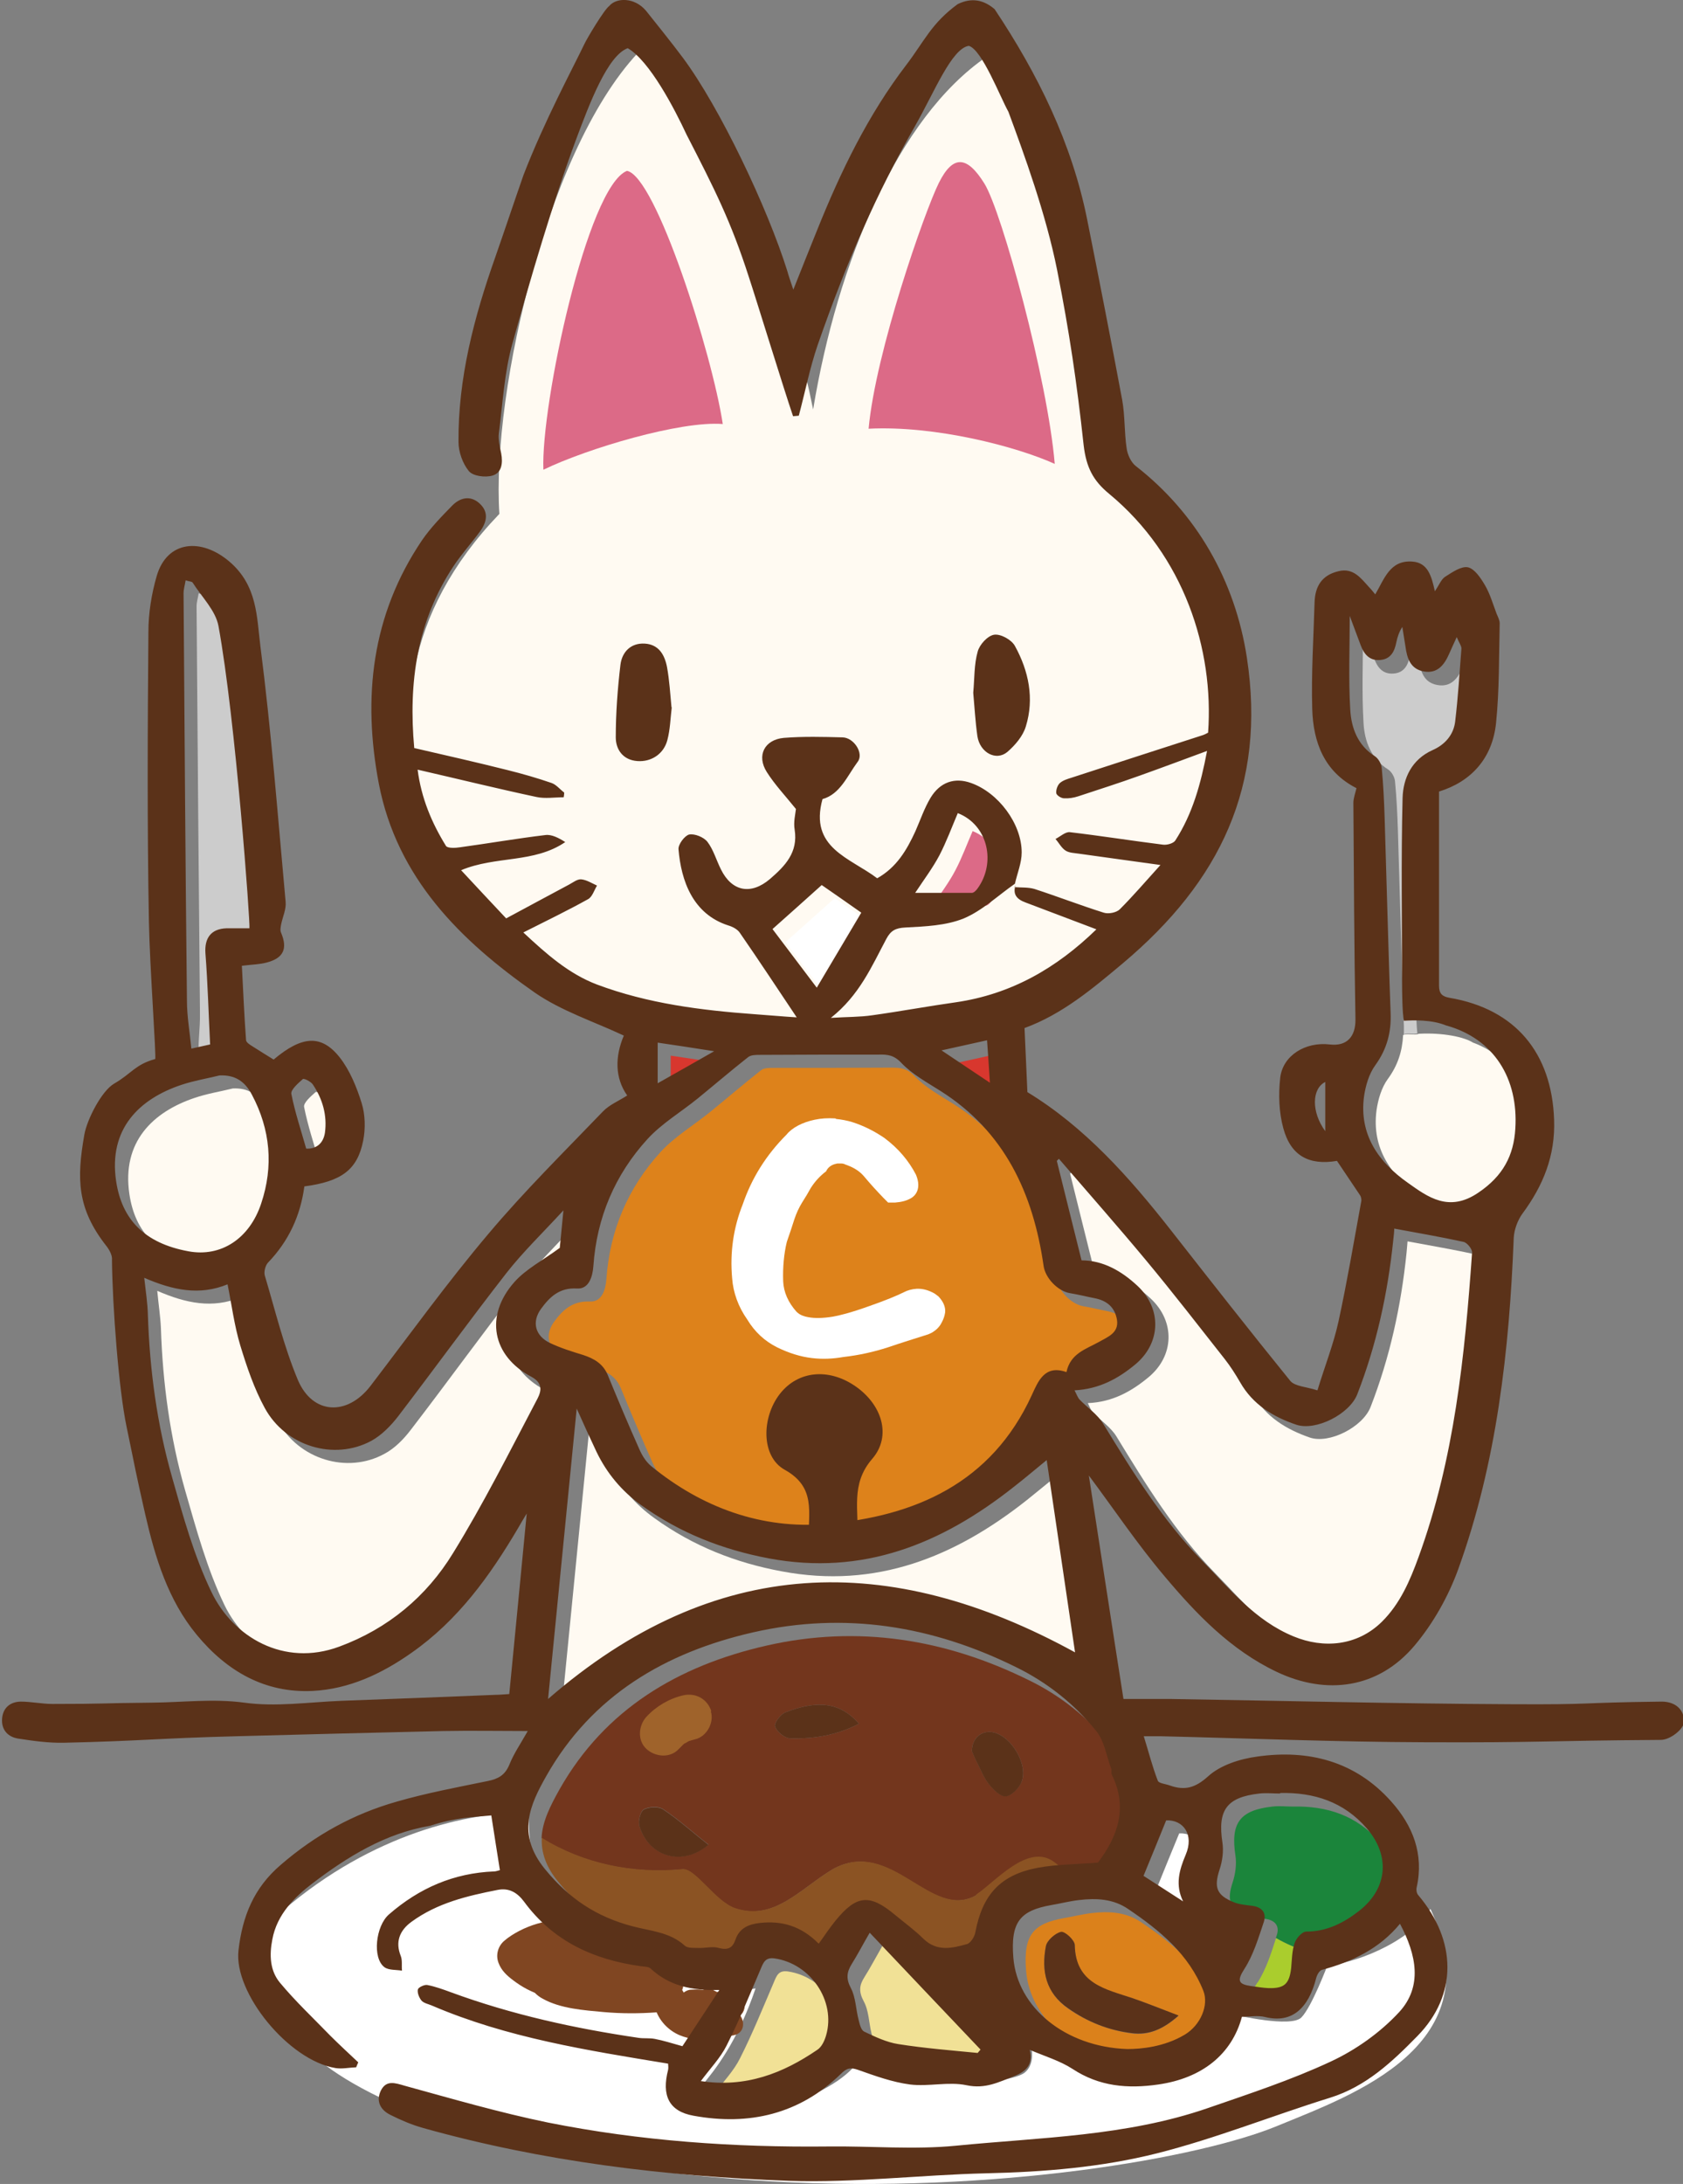
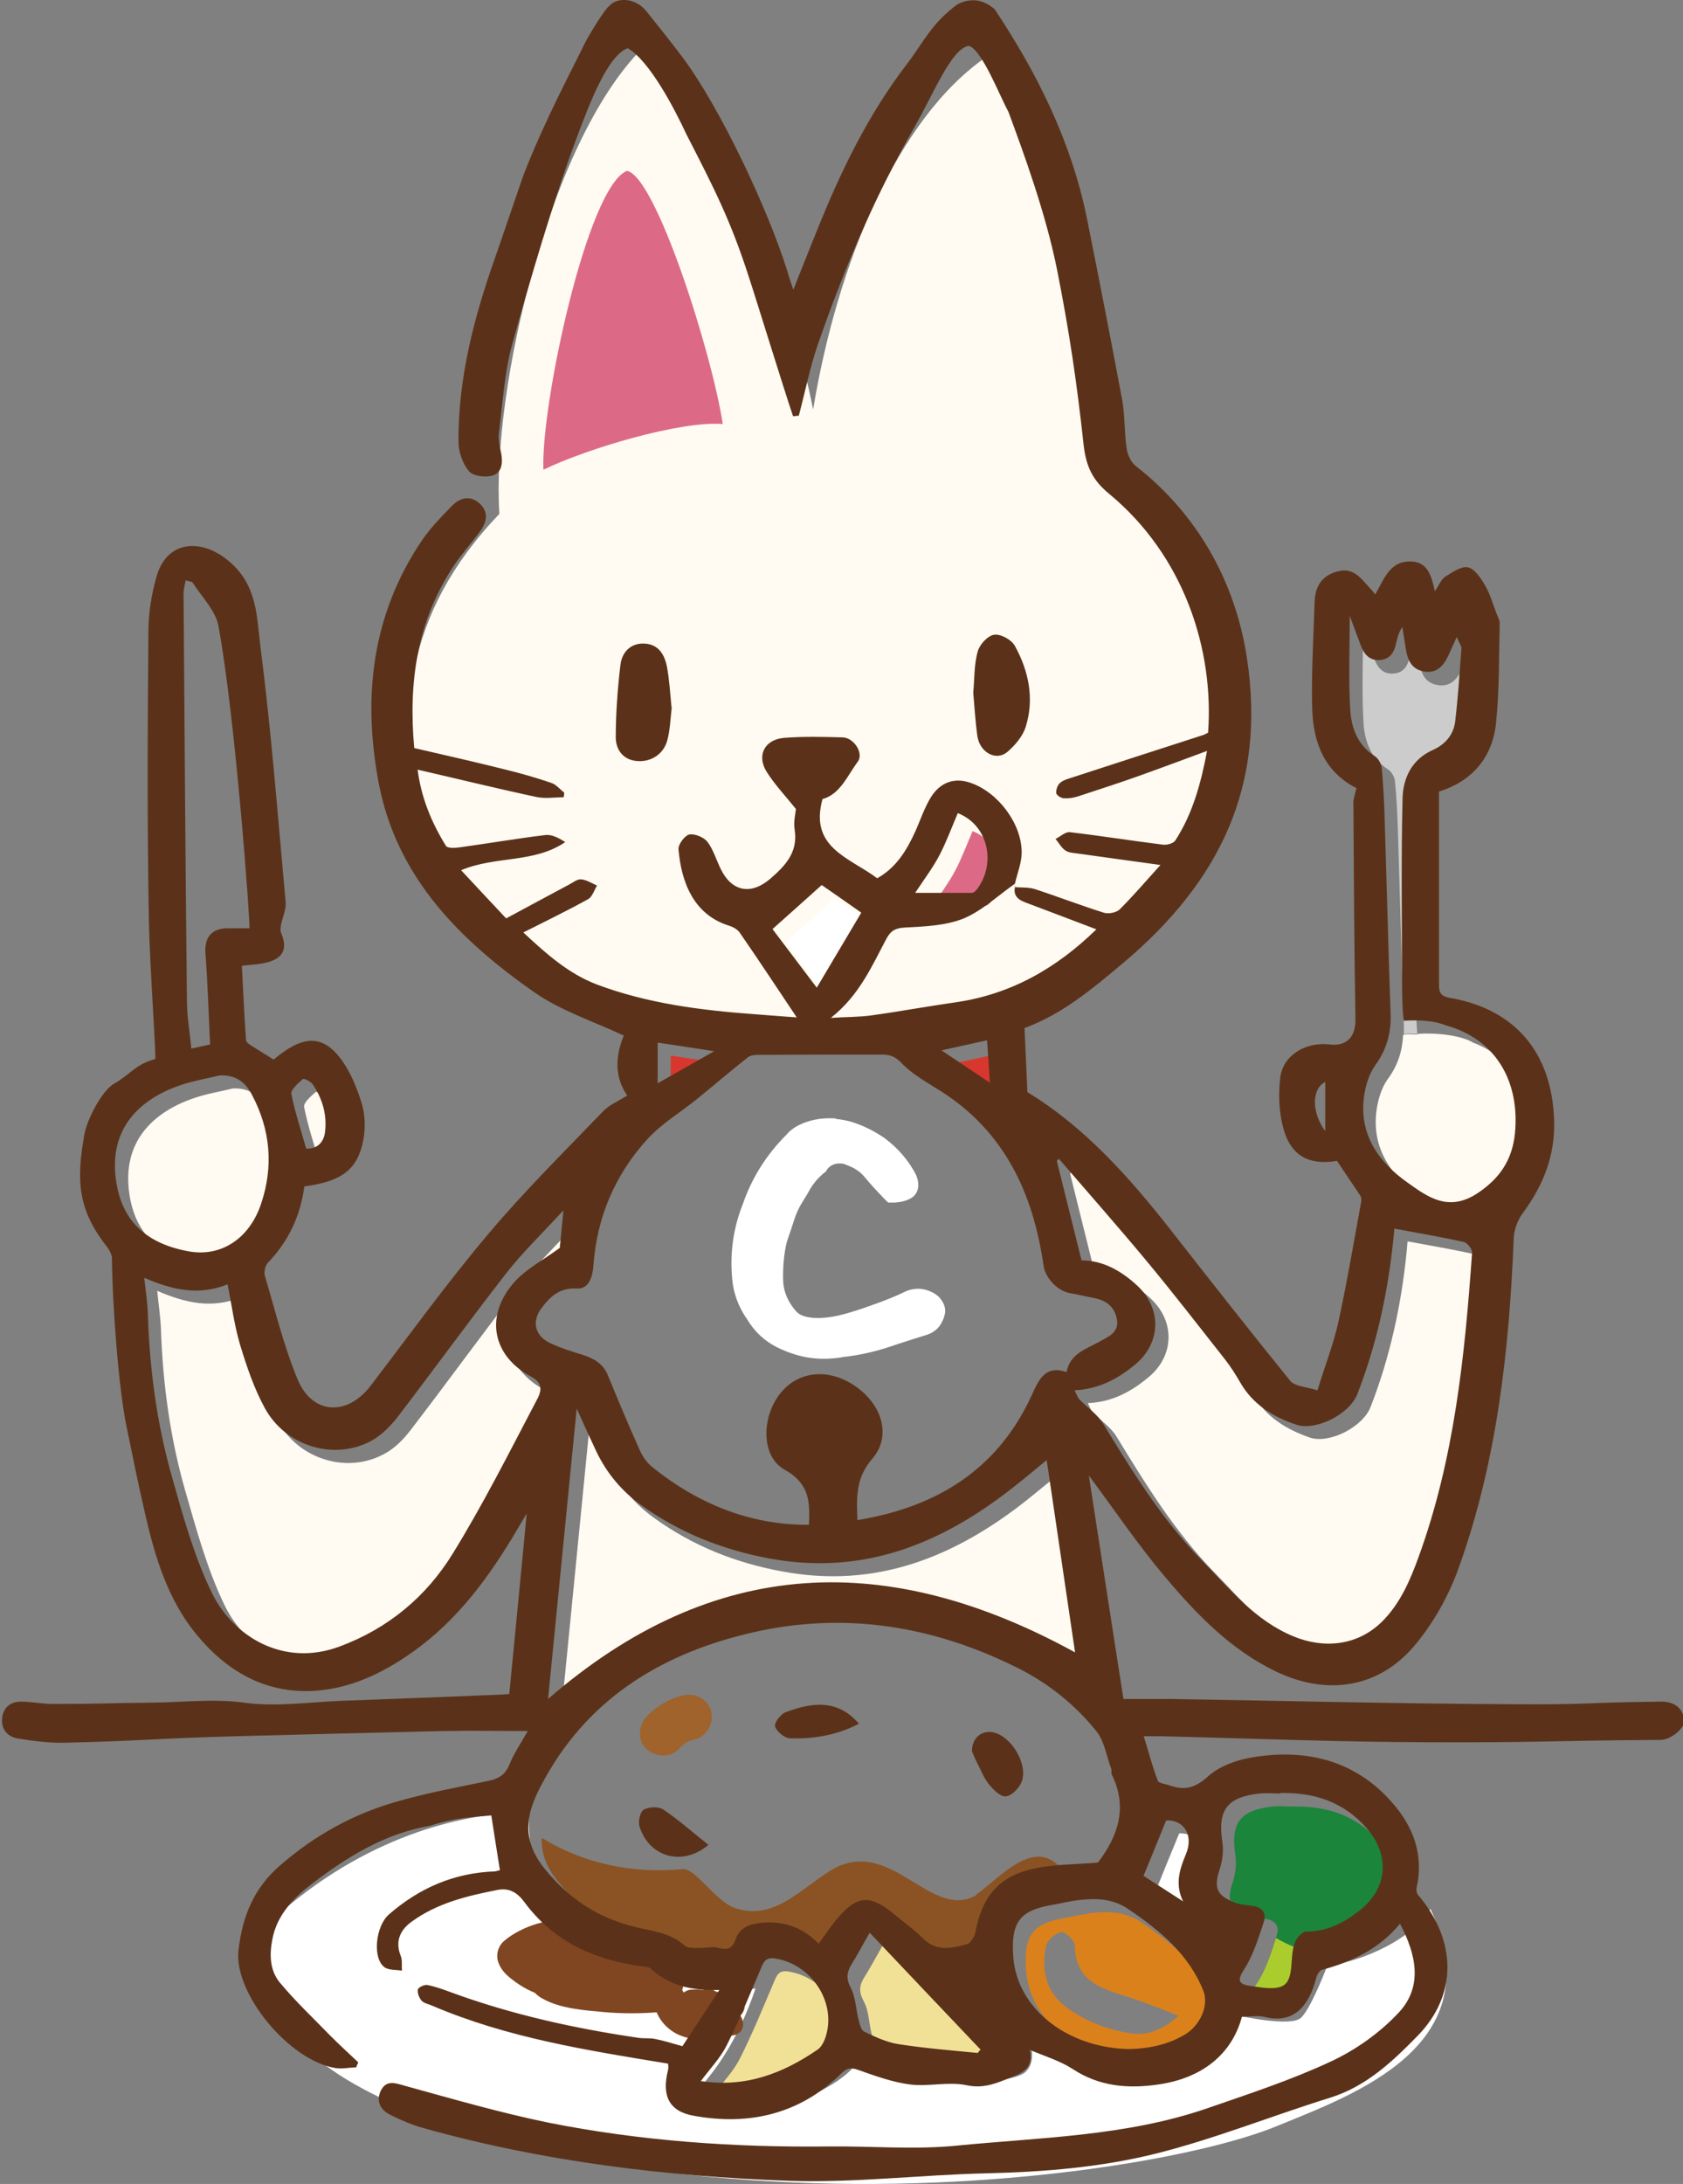
<svg xmlns="http://www.w3.org/2000/svg" id="_レイヤー_2" data-name="レイヤー 2" viewBox="0 0 64.64 83.85">
  <rect x="0" y="0" width="64.64" height="83.85" fill="#808080" stroke="none" />
  <defs>
    <style>
      .cls-1 {
        fill: #f1e196;
      }

      .cls-2 {
        fill: #aacd2d;
      }

      .cls-3 {
        fill: #db811b;
      }

      .cls-4 {
        fill: #dc6a87;
      }

      .cls-5 {
        fill: #fffaf2;
      }

      .cls-6 {
        fill: #ccc;
      }

      .cls-7 {
        fill: #1b853b;
      }

      .cls-8 {
        fill: #fff;
      }

      .cls-9 {
        fill: #d8372e;
      }

      .cls-10 {
        fill: #73361d;
      }

      .cls-11 {
        fill: #9f632b;
      }

      .cls-12 {
        fill: #5b3219;
      }

      .cls-13 {
        fill: #8b5323;
      }

      .cls-14 {
        fill: #dd821b;
      }

      .cls-15 {
        fill: #804622;
      }
    </style>
  </defs>
  <g id="design">
    <g>
      <path class="cls-5" d="M19.18,19.73c-.31-4.73,1.93-14.54,5.67-18.05,3.34,1.89,5.71,10.67,6.38,14.04.94-5.67,3.25-11.2,6.66-13.54,2.6,2.25,4.18,12.2,4.86,16.56,3.33,1.89,4.68,6.03,4.81,9.81.13,3.78-4.42,9.68-9.13,10.89-3.15.81-12.33.99-16.2-1.08-4.22-2.26-10.44-10.92-3.06-18.62Z" />
      <path class="cls-4" d="M20.87,18.03c-.1-2.48,1.69-10.87,3.21-11.47,1.11.2,3.27,7.02,3.68,9.72-1.62-.13-5.21.94-6.88,1.75Z" />
-       <path class="cls-4" d="M33.36,16.47c.27-2.97,2.16-8.37,2.7-9.45s1.08-1.05,1.75.03c.67,1.08,2.43,7.53,2.7,10.76-1.48-.67-4.59-1.48-7.15-1.35Z" />
      <path class="cls-8" d="M20.3,69.58c-2.33,0-5.97.81-9.41,3.75-1.73,1.48-.81,4.15,1.62,5.97,2.43,1.82,8.1,3.95,17.11,4.45,8.66.49,16.5-.91,19.44-2.13,2.94-1.21,8.31-3.08,5.88-8.33-.81,1.34-3.09,2.14-3.95,2.15,0,0-.61,1.62-1.01,2.02s-2.53-.1-2.53-.1c0,1.62-3.54,3.54-7.9,1.01,0,0,.3.81-.2,1.21-.51.4-4.25.91-6.28-.61-.81,1.52-4.66,2.63-6.07,2.13-1.42-.51.61-.61,2.02-4.76-1.32.3-2.23-.1-4.15-.81-2.3-.16-4.66-2.13-4.56-5.97Z" />
      <path class="cls-15" d="M28.49,77.32c.07-.08.11-.19.11-.3,0-.09-.03-.17-.07-.25-.06-.12-.18-.19-.3-.23-.06-.02-.11-.04-.17-.05-.1-.02-.2-.03-.3-.03-.07,0-.15,0-.22.02-.03-.02-.07-.03-.1-.05-.1-.07-.27-.08-.39-.05-.02,0-.03.01-.05.02-.15-.02-.3-.02-.45-.01-.11,0-.21.05-.29.11-.02-.03-.04-.07-.06-.1.11-.22-.02-.52-.21-.63-.89-.52-1.84-.88-2.83-1.1-.04-.13-.15-.25-.33-.29,0,0-.01,0-.02,0-.03-.23-.24-.48-.49-.45-.17.02-.34.06-.5.1-.08-.18-.26-.34-.46-.32-.5.06-.96.19-1.41.42-.21.11-.42.24-.59.39-.24.21-.33.55-.21.85.11.29.32.48.56.66.17.13.34.24.53.34.1.05.2.1.3.14.09.09.19.17.31.23.68.38,1.58.44,2.34.51.68.06,1.35.06,2.03.01.1.24.26.45.45.61.7.6,1.68.45,2.51.27.4-.08.44-.49.25-.76.02-.02.04-.04.06-.07Z" />
      <path class="cls-12" d="M25.8,27.16c-.05.41-.06.85-.17,1.26-.14.53-.62.84-1.15.8-.56-.04-.83-.45-.83-.91,0-.93.07-1.86.18-2.79.06-.48.39-.84.93-.81.54.03.77.43.86.91.09.5.12,1,.17,1.53Z" />
-       <path class="cls-12" d="M37.38,26.6c.05-.55.03-1.09.17-1.58.07-.27.38-.61.63-.65.25-.04.67.19.8.43.53.96.75,2.02.42,3.09-.11.37-.41.72-.71.98-.43.36-1.05.03-1.15-.6-.08-.56-.11-1.12-.16-1.67Z" />
-       <path class="cls-14" d="M41.46,53.18c-.84-.29-1.09.37-1.33.88-1.55,3.39-4.5,4.66-7.89,4.95-2.46.21-4.78-.62-6.74-2.23-.19-.16-.34-.4-.44-.63-.42-.94-.82-1.89-1.21-2.84-.18-.45-.53-.65-.96-.79-.43-.13-.86-.27-1.27-.46-.57-.27-.71-.8-.34-1.31.33-.45.7-.81,1.38-.78.45.02.6-.44.63-.86.13-1.87.83-3.51,2.08-4.88.55-.6,1.28-1.03,1.92-1.55.65-.53,1.28-1.07,1.94-1.59.11-.09.31-.09.46-.09,1.52,0,3.04,0,4.56-.01.34,0,.59.03.87.32.42.44.98.75,1.51,1.08,2.46,1.56,3.55,3.92,3.95,6.7.07.46.54.97,1.02,1.06.31.05.62.13.93.19.47.09.79.36.87.83.08.51-.36.66-.69.85-.5.29-1.1.45-1.25,1.16Z" />
-       <path class="cls-10" d="M43.21,68.64c-.03-.06,0-.15-.02-.22-.18-.48-.26-1.05-.56-1.43-.84-1.05-1.9-1.89-3.11-2.48-3.2-1.58-6.56-2.13-10.08-1.33-3.38.77-6.2,2.43-7.95,5.52-.34.61-.66,1.22-.69,1.87,1.58.99,3.5,1.39,5.43,1.2.5,0,1.25,1.25,2,1.5,1.5.5,2.5-.75,3.75-1.5,2.25-1.25,3.75,2,5.51,1,.75-.5,2-2,3-1.25.29.23.58.43.87.59.43-.03.87-.05,1.31-.08.76-1,1.16-2.11.53-3.38ZM24.56,70.11c-.06-.19.03-.56.16-.64.2-.11.57-.13.75-.01.6.4,1.14.89,1.74,1.36-.99.84-2.28.48-2.65-.71ZM30.35,66.74c-.21,0-.51-.25-.58-.45-.05-.13.21-.48.4-.55,1-.38,2-.52,2.82.44-.82.43-1.72.59-2.64.56ZM39.23,68.42c-.1.24-.39.53-.61.54-.21.01-.48-.27-.65-.48-.2-.26-.32-.58-.47-.87-.08-.15-.13-.3-.17-.38,0-.52.39-.81.82-.72.7.15,1.36,1.25,1.08,1.92Z" />
+       <path class="cls-12" d="M37.38,26.6c.05-.55.03-1.09.17-1.58.07-.27.38-.61.63-.65.25-.04.67.19.8.43.53.96.75,2.02.42,3.09-.11.37-.41.72-.71.98-.43.36-1.05.03-1.15-.6-.08-.56-.11-1.12-.16-1.67" />
      <path class="cls-13" d="M37.5,72.76c-1.75,1-3.25-2.25-5.51-1-1.25.75-2.25,2-3.75,1.5-.75-.25-1.5-1.5-2-1.5-1.92.19-3.84-.21-5.43-1.2-.03.53.14,1.1.64,1.7.94,1.15,1.99,1.83,3.34,2.19.7.19,1.45.22,2.03.75.12.11.38.08.58.09.24,0,.5-.07.73,0,.35.09.53,0,.64-.33.15-.43.5-.58.92-.63.86-.1,1.6.12,2.26.78.24-.34.43-.62.64-.88.81-.99,1.31-1.04,2.3-.21.36.3.75.58,1.08.91.52.5,1.1.36,1.67.2.14-.04.29-.28.32-.45.27-1.44.96-2.21,2.4-2.48.33-.06.67-.09,1-.12-.29-.16-.58-.36-.87-.59-1-.75-2.25.75-3,1.25Z" />
      <path class="cls-5" d="M41.18,44.98c1.11,1.29,2.25,2.57,3.34,3.89,1.03,1.25,2.03,2.52,3.03,3.8.22.28.41.58.59.89.49.85,1.27,1.32,2.16,1.63.75.26,2.04-.4,2.34-1.17.74-1.9,1.17-3.87,1.38-5.9.02-.18.03-.36.04-.46.92.17,1.79.32,2.66.51.14.03.34.27.33.4-.27,3.98-.68,7.94-2.06,11.71-.32.89-.7,1.78-1.41,2.48-.95.93-2.24,1.03-3.38.56-1.49-.61-2.46-1.83-3.53-2.92-1.52-1.55-2.66-3.4-3.79-5.25-.22-.36-.61-.61-.91-.93-.08-.08-.11-.2-.19-.35.96-.04,1.69-.46,2.34-1,.98-.82,1.02-2.13.08-3.01-.61-.57-1.33-.99-2.15-.98-.32-1.29-.64-2.56-.95-3.82l.09-.09Z" />
      <path class="cls-5" d="M6.04,49.56c1.11.48,2.12.69,3.2.25.16.79.26,1.59.49,2.35.25.82.53,1.65.94,2.4.8,1.47,2.66,2.04,4.09,1.26.4-.21.75-.57,1.03-.94,1.4-1.82,2.74-3.68,4.15-5.49.64-.82,1.4-1.55,2.2-2.42-.06.64-.11,1.12-.14,1.44-.65.48-1.3.81-1.75,1.32-1.14,1.29-.85,2.82.66,3.63.54.29.32.68.18.94-1.03,1.96-2.03,3.94-3.19,5.83-1.03,1.66-2.5,2.89-4.37,3.59-2.13.79-4.08-.38-4.91-2.1-.67-1.39-1.08-2.91-1.51-4.4-.58-2.03-.86-4.11-.93-6.23-.02-.45-.09-.89-.14-1.43Z" />
      <path class="cls-5" d="M40.71,56.55c.35,2.38.72,4.89,1.09,7.39-7.13-3.91-13.85-3.75-20.24,1.79.37-3.76.73-7.4,1.1-11.15.29.62.52,1.14.76,1.66.39.83.96,1.51,1.72,2.05,1.47,1.06,3.1,1.71,4.89,2.04,3.61.68,6.64-.55,9.4-2.73.44-.35.87-.71,1.29-1.05Z" />
      <path class="cls-6" d="M54.37,38.28c0-2.37-.04-4.75.02-7.12.02-.76.35-1.48,1.15-1.84.48-.21.81-.59.87-1.1.11-.93.17-1.87.24-2.8,0-.11-.09-.22-.18-.44-.13.28-.21.46-.29.64-.19.43-.45.77-.97.68-.52-.09-.65-.51-.71-.96-.04-.25-.08-.5-.12-.75-.13.2-.19.4-.23.59-.07.36-.22.65-.63.68-.4.03-.61-.22-.74-.57-.14-.38-.28-.75-.43-1.15,0,1.25-.05,2.44.02,3.62.04.69.28,1.36.94,1.78.14.09.26.3.27.47.06.62.09,1.25.11,1.88.03.9.05,1.81.08,2.71.05,1.6.09,3.2.15,4.8,0,.11,0,.21,0,.32.14-.09.37.02.52-.05-.03-.13-.07-1.11-.07-1.38Z" />
      <path class="cls-5" d="M56.59,40.04c-.34-.23-1.19-.4-2.1-.35-.15.07-.45-.03-.6.05-.03.61-.2,1.16-.59,1.69-.24.33-.37.78-.43,1.19-.2,1.48.57,2.54,1.68,3.32.77.55,1.58,1.15,2.71.38.95-.64,1.36-1.43,1.42-2.46.12-1.91-.56-3.25-2.1-3.83Z" />
      <path class="cls-5" d="M8.93,41.79c.6-.03.98.22,1.25.73.72,1.35.84,2.76.36,4.19-.44,1.33-1.53,2.07-2.8,1.83-1.68-.31-2.55-1.22-2.77-2.69-.3-2.01.9-3.16,2.51-3.7.47-.16.97-.24,1.46-.36Z" />
      <path class="cls-2" d="M48.29,76.12c-.29.45-.22.58.25.65.22.03.45.07.67.08.62.02.81-.16.88-.77.03-.32.03-.65.13-.95.02-.05.05-.11.09-.17-.46-.14-.9-.32-1.3-.55-.19.59-.38,1.19-.71,1.71Z" />
      <path class="cls-7" d="M50.66,74.68c.8,0,1.45-.34,2.05-.81,1.08-.86,1.18-2.11.27-3.16-.88-1.01-2.02-1.38-3.32-1.35-.26,0-.53-.03-.79,0-1.26.14-1.61.64-1.42,1.88.05.33,0,.71-.11,1.04-.22.68-.12.98.54,1.25.22.09.47.11.71.14.39.05.56.28.45.62-.01.04-.02.07-.04.11.4.23.83.42,1.3.55.1-.15.25-.29.36-.28Z" />
-       <path class="cls-6" d="M10.08,36.14c-.32,0-.6,0-.88,0-.59.02-.85.37-.81.96.09,1.16.12,2.32.18,3.5-.22.05-.63.1-.93.17-.06-.62.05-1.24.04-1.85-.05-5.21-.09-10.43-.13-15.64,0-.16.05-.31.08-.5.14.04.23.05.27.09.65.59,1.05,1.57,1.16,2.16.61,2.38.87,6.66.98,10.31,0,.22.05.56.05.8Z" />
      <path class="cls-3" d="M43.79,79.17c-2.4-.07-4.23-1.61-4.38-3.51-.11-1.37.27-1.81,1.47-2.02.35-.06.7-.15,1.05-.19.67-.08,1.32-.04,1.9.35,1.21.82,2.32,1.73,2.88,3.14.21.53-.1,1.31-.72,1.68-.79.47-1.66.55-2.21.55ZM45.26,77.39c-.65-.25-1.19-.48-1.75-.66-1.04-.35-2.2-.54-2.23-2.04,0-.19-.38-.54-.53-.51-.23.05-.54.32-.58.55-.18.94,0,1.79.86,2.39.74.51,1.55.83,2.44.95.63.08,1.17-.13,1.79-.67Z" />
      <path class="cls-1" d="M27.42,80.41c.37-.5.76-.9,1-1.38.48-.95.88-1.94,1.3-2.92.11-.26.18-.47.54-.42,1.38.2,2.36,1.62,1.98,2.95-.06.2-.17.45-.34.56-1.32.9-2.73,1.46-4.47,1.2Z" />
      <path class="cls-1" d="M33.9,74.71c1.45,1.53,2.85,3.01,4.25,4.48l-.11.13c-1.02-.11-2.04-.19-3.05-.34-.45-.07-.89-.29-1.31-.48-.11-.05-.17-.28-.21-.44-.1-.41-.1-.87-.3-1.23-.19-.36-.17-.61.03-.92.22-.35.41-.71.69-1.2Z" />
      <path class="cls-8" d="M31.87,38.42c-.64-.85-1.18-1.56-1.7-2.25.65-.58,1.27-1.13,1.89-1.69.47.33.97.68,1.52,1.06-.55.93-1.1,1.85-1.71,2.88Z" />
      <path class="cls-4" d="M37.36,31.91c1.09.44,1.37,1.8.7,2.71-.05.07-.13.15-.2.15-.63.01-1.26,0-2.04,0,.31-.47.63-.89.87-1.35.26-.49.45-1.02.67-1.52Z" />
      <path class="cls-8" d="M45.94,73.5c-.51-.33-1.02-.66-1.52-.98.28-.69.56-1.38.87-2.13.66-.03,1.08.55.75,1.32-.25.59-.41,1.16-.1,1.79Z" />
      <path class="cls-5" d="M12.25,44.6c-.2-.71-.43-1.39-.57-2.1-.03-.16.26-.41.44-.57.04-.04.31.09.38.2.38.56.56,1.19.47,1.86-.05.39-.3.63-.73.61Z" />
      <path class="cls-9" d="M25.76,42.09c0-.59,0-1.05,0-1.56.69.1,1.34.2,2.17.33-.77.43-1.39.78-2.17,1.23Z" />
      <path class="cls-9" d="M36.65,40.83c.68-.15,1.21-.27,1.76-.39.03.52.07,1.02.11,1.63-.63-.42-1.2-.8-1.87-1.25Z" />
      <path class="cls-8" d="M51.4,43.93c-.54-.75-.52-1.63,0-1.89v1.89Z" />
      <path class="cls-12" d="M37.33,67.23c0-.52.39-.81.82-.72.7.15,1.36,1.25,1.08,1.92-.1.24-.39.53-.61.54-.21.01-.48-.27-.65-.48-.2-.26-.32-.58-.47-.87-.08-.15-.13-.3-.17-.38Z" />
      <path class="cls-12" d="M27.21,70.83c-.99.84-2.28.48-2.65-.71-.06-.19.03-.56.16-.64.2-.11.57-.13.75-.01.6.4,1.14.89,1.74,1.36Z" />
      <path class="cls-12" d="M32.99,66.18c-.82.43-1.72.59-2.64.56-.21,0-.51-.25-.58-.45-.05-.13.21-.48.4-.55,1-.38,2-.52,2.82.44Z" />
-       <path class="cls-12" d="M45.26,77.39c-.61.54-1.15.75-1.79.67-.89-.11-1.7-.43-2.44-.95-.87-.6-1.04-1.44-.86-2.39.04-.22.36-.5.58-.55.15-.03.53.32.53.51.03,1.49,1.19,1.69,2.23,2.04.55.19,1.09.41,1.75.66Z" />
      <path class="cls-11" d="M27.32,65.7c-.15-.47-.6-.72-1.08-.61-.53.12-1.04.42-1.41.82-.31.34-.36.91,0,1.24.34.31.91.36,1.24,0,.06-.06.12-.12.18-.18.01,0,.02-.02.02-.02.03-.02.07-.03.08-.04.03-.02.07-.04.1-.06.08-.03.16-.05.24-.07.45-.1.75-.64.61-1.08Z" />
      <path class="cls-12" d="M38.97,34.06c.25.02.52,0,.76.07.89.29,1.77.63,2.66.91.18.06.49,0,.62-.13.51-.51.98-1.06,1.56-1.7-1.14-.16-2.12-.29-3.1-.43-.19-.03-.4-.03-.54-.12-.16-.1-.26-.3-.39-.45.18-.09.38-.28.55-.26,1.19.14,2.38.33,3.58.48.15.02.4-.05.47-.16.66-1.02.98-2.17,1.22-3.44-.92.34-1.75.65-2.59.95-.78.28-1.56.53-2.35.79-.18.06-.37.09-.55.08-.11,0-.28-.11-.3-.19-.02-.12.04-.3.13-.39.12-.11.29-.16.45-.21,1.68-.55,3.36-1.09,5.03-1.63.07-.02.14-.06.22-.1.23-3.19-.92-6.79-3.8-9.17-.62-.51-.88-1.02-.98-1.87-.26-2.4-.55-4.36-1.02-6.73-.43-2.15-1.27-4.45-1.87-6.07-.32-.57-1.01-2.38-1.52-2.53-.66.1-1.32,1.77-2.06,3.07-1.47,2.57-2.62,5.18-3.75,8.43-.3.88-.48,1.8-.72,2.7l-.22.02c-.34-.99-1.44-4.57-1.7-5.35-.69-2.14-1.31-3.36-2.39-5.46-.47-1.01-1.42-2.83-2.26-3.32-.77.28-1.46,2.1-1.99,3.52-.87,2.34-1.77,5.41-2.44,7.82-.31,1.11-.37,2.29-.52,3.45-.03.25.04.52.09.77.07.37.02.75-.34.85-.28.08-.74.02-.9-.17-.24-.29-.4-.74-.4-1.12-.02-2.45.6-4.8,1.41-7.09.36-1.03.73-2.14,1.09-3.17.81-2.09,1.87-4.05,2.33-5.01.1-.22.77-1.34.96-1.47.26-.32.96-.35,1.41.18.13.16,1.09,1.36,1.42,1.81,1.42,1.91,3.25,5.76,4.01,8.19.05.19.12.38.23.71.34-.86.63-1.58.92-2.3.9-2.24,1.95-4.41,3.42-6.33.7-.92.96-1.59,1.97-2.33.39-.19.88-.27,1.42.19,1.66,2.49,2.97,5.14,3.56,8.1.46,2.3.91,4.6,1.34,6.9.11.61.08,1.24.17,1.85.03.24.16.54.35.69,2.34,1.82,3.82,4.41,4.27,7.36.75,4.92-1.03,8.59-4.76,11.73-1.17.98-2.33,1.96-3.78,2.49.04.82.07,1.62.11,2.46,2.2,1.34,3.91,3.26,5.51,5.3,1.52,1.94,3.04,3.88,4.59,5.79.18.21.61.22,1.04.36.29-.95.62-1.78.81-2.65.33-1.52.59-3.06.87-4.59.02-.08,0-.19-.05-.26-.29-.44-.59-.87-.88-1.31-1.07.18-1.77-.19-2.06-1.25-.17-.62-.19-1.3-.12-1.94.1-.86.97-1.39,1.9-1.28.67.08,1-.31.99-.97-.05-2.77-.06-5.53-.08-8.3,0-.18.07-.37.12-.57-1.24-.63-1.66-1.76-1.7-3.03-.04-1.37.05-2.74.09-4.11.02-.61.28-1.04.92-1.19.57-.14.86.27,1.17.61.08.08.15.17.24.28.35-.59.56-1.32,1.42-1.26.6.04.74.55.87,1.14.17-.25.25-.47.4-.56.27-.17.61-.41.87-.36.26.06.49.41.65.68.2.34.31.73.45,1.1.05.12.12.25.12.37-.03,1.28-.01,2.56-.14,3.83-.14,1.36-.96,2.25-2.19,2.63,0,2.52,0,4.98,0,7.45,0,.31.12.42.41.47,2.52.43,3.92,2.11,4.01,4.68.05,1.38-.42,2.53-1.22,3.61-.18.25-.31.6-.33.91-.17,4.34-.65,8.63-2.13,12.73-.38,1.05-.97,2.1-1.69,2.95-1.38,1.63-3.36,1.91-5.28,1-1.77-.84-3.09-2.22-4.31-3.67-1.05-1.24-1.96-2.6-2.91-3.87.44,2.83.88,5.72,1.33,8.58.67,0,1.26,0,1.86,0,4.33.07,8.67.18,13,.2,3.35.02,2.45-.06,5.81-.1.53,0,.87.31.86.77,0,.28-.53.7-.89.7-4.45.03-4.64.11-9.09.09-3.37-.01-6.74-.15-10.11-.23-.2,0-.4,0-.66,0,.19.61.33,1.17.54,1.71.04.1.3.12.46.18.57.2.97.1,1.47-.35.47-.43,1.22-.67,1.89-.76,1.97-.28,3.76.18,5.13,1.71.84.93,1.28,2.03.99,3.32-.02.09,0,.23.07.3,1.47,1.74,1.51,3.82-.04,5.4-.96.98-1.97,1.94-3.36,2.37-2.22.69-4.38,1.56-6.63,2.13-2.14.54-4.35.72-6.57.77-2.52.06-5.05.37-7.56.29-4.75-.17-9.47-.74-14.07-2.03-.43-.12-.85-.3-1.25-.5-.39-.19-.57-.53-.37-.94.21-.41.54-.29.92-.18,1.82.5,3.64,1.03,5.49,1.41,3.55.71,7.15.96,10.78.92,1.64-.02,3.28.13,4.9-.03,3.24-.32,6.53-.36,9.66-1.44,1.59-.55,3.21-1.08,4.73-1.79.97-.45,1.91-1.12,2.63-1.9.9-.98.67-2.19.03-3.39-.79.96-1.84,1.46-3,1.77-.1.03-.19.2-.22.32-.29,1.14-.92,1.75-1.96,1.49-.28-.07-.6-.01-.89-.01-.39,1.45-1.54,2.36-3.21,2.6-1.17.17-2.27.08-3.3-.6-.48-.31-1.05-.48-1.64-.73.14.55-.13.83-.6,1.01-.59.23-1.11.5-1.82.35-.7-.15-1.46.06-2.18-.03-.68-.09-1.34-.33-1.99-.56-.29-.1-.43-.08-.66.15-1.59,1.55-3.53,2-5.66,1.61-.96-.17-1.23-.79-.98-1.76.02-.09,0-.18,0-.24-3.1-.51-6.18-.99-9.07-2.23-.14-.06-.31-.09-.4-.19-.09-.11-.17-.3-.14-.43.02-.08.25-.19.36-.17.31.06.61.17.91.28,2.34.86,4.76,1.39,7.21,1.75.2.03.42,0,.62.04.32.06.63.16,1.06.28.4-.61.88-1.33,1.42-2.16-1.07.03-1.93-.16-2.64-.82-.08-.08-.24-.07-.37-.09-1.82-.25-3.38-.96-4.5-2.49-.25-.33-.56-.53-1.01-.44-1.17.23-2.31.5-3.3,1.22-.47.34-.63.78-.42,1.31.07.17.03.38.05.57-.22-.04-.5-.01-.67-.13-.48-.35-.34-1.59.17-2.03,1.16-1.01,2.49-1.59,4.04-1.65.07,0,.14-.03.22-.05-.11-.68-.21-1.34-.33-2.1-.7.07-1.34.07-2.36.4-1.72.29-3.17,1.19-4.51,2.21-.68.52-1.36,1.18-1.54,2.15-.12.61-.09,1.2.29,1.66.6.72,1.28,1.36,1.93,2.03.35.35.72.69,1.08,1.03-.03.06-.05.12-.08.19-.27.01-.54.07-.79.03-1.8-.29-3.92-2.89-3.73-4.52.15-1.3.58-2.39,1.62-3.28,1.33-1.15,2.8-1.96,4.46-2.43,1.14-.33,2.32-.55,3.49-.79.4-.08.66-.22.83-.62.17-.43.44-.82.71-1.3-1.12,0-2.18-.02-3.24,0-2.65.06-5.31.13-7.96.2-3.05.08-3.59.18-6.63.25-.58.01-1.16-.07-1.74-.16-.39-.06-.65-.33-.62-.76.03-.42.31-.65.71-.66.41,0,.82.09,1.23.09,2.11,0,1.71-.03,3.82-.05,1.18-.01,2.34-.16,3.54,0,1.21.17,2.48-.02,3.72-.07,1.98-.07,3.95-.15,5.93-.23.17,0,.33-.02.53-.03.22-2.27.44-4.51.67-6.93-.16.26-.24.4-.32.54-1.09,1.85-2.32,3.56-4.11,4.81-1.15.81-2.4,1.39-3.79,1.46-1.84.09-3.3-.76-4.45-2.15-1.11-1.34-1.6-2.97-1.98-4.62-.41-1.81-.34-1.56-.72-3.38-.3-1.43-.54-4.59-.56-6.4.02-.17-.1-.39-.22-.54-1.12-1.43-1.14-2.57-.84-4.27.1-.57.66-1.68,1.15-1.96.66-.38.8-.73,1.57-.94.05-.04-.21-3.59-.24-5.26-.07-3.71-.05-7.42-.02-11.14,0-.72.12-1.46.32-2.15.4-1.36,1.71-1.47,2.79-.55,1.08.92,1.05,2.13,1.19,3.24.42,3.26.67,6.54.97,9.82.03.28-.11.57-.17.86-.02.11-.05.24,0,.34.25.6.09.96-.54,1.13-.29.08-.59.08-.97.13.05.95.09,1.9.16,2.85,0,.09.16.19.26.25.26.17.53.33.8.5,1.08-.91,1.83-.98,2.54-.08.39.5.65,1.14.84,1.75.14.45.15.98.06,1.44-.22,1.12-.83,1.57-2.26,1.76-.15,1.12-.6,2.1-1.4,2.93-.1.11-.16.35-.12.49.4,1.34.73,2.72,1.27,4.01.57,1.34,1.9,1.39,2.79.23,1.5-1.96,2.94-3.96,4.53-5.84,1.38-1.64,2.91-3.15,4.4-4.7.24-.25.6-.4.93-.61-.48-.68-.47-1.5-.13-2.3-1.15-.54-2.39-.94-3.42-1.65-2.86-2-5.29-4.4-5.99-8.02-.63-3.31-.28-6.48,1.66-9.35.33-.48.74-.9,1.15-1.32.3-.31.7-.42,1.06-.09.36.33.28.71.02,1.07-.33.45-.72.88-1.03,1.35-1.39,2.11-1.73,4.44-1.5,6.97,1.21.28,2.41.55,3.6.85.56.14,1.12.3,1.67.49.18.06.32.24.49.37,0,.06-.01.12-.02.18-.35,0-.71.06-1.04-.01-1.5-.32-3-.69-4.57-1.05.14,1.09.54,2.04,1.09,2.93.06.09.36.08.54.05,1.1-.15,2.19-.34,3.28-.47.24-.03.51.11.76.27-1.2.82-2.66.52-4,1.08.6.64,1.16,1.25,1.73,1.85.84-.45,1.63-.88,2.42-1.3.15-.08.31-.21.46-.2.21.02.41.15.61.24-.11.18-.18.43-.34.52-.79.44-1.6.83-2.49,1.28.9.84,1.75,1.59,2.83,2,1.95.73,4,.99,6.07,1.14.56.04,1.11.09,1.6.12-.73-1.09-1.44-2.17-2.18-3.24-.09-.14-.28-.24-.45-.29-1.37-.44-1.81-1.73-1.91-2.92-.02-.19.24-.53.41-.57.21-.04.56.1.7.28.23.3.34.7.52,1.06.42.85,1.15.99,1.88.37.58-.5,1.09-1.02.95-1.9-.05-.29.03-.6.05-.79-.41-.51-.81-.93-1.12-1.42-.4-.63-.09-1.24.65-1.31.75-.06,1.51-.04,2.26-.02.44.01.83.62.58.94-.4.54-.67,1.24-1.35,1.43-.52,1.88,1.06,2.25,2.1,3.04.75-.42,1.14-1.09,1.47-1.81.19-.43.34-.88.58-1.28.37-.61.93-.79,1.55-.57,1.05.37,1.95,1.56,1.95,2.67,0,.4-.17.8-.26,1.2-.65.45-1.25,1.03-1.96,1.33-.69.28-1.49.31-2.25.35-.38.02-.56.12-.73.44-.56,1.05-1.03,2.16-2.13,3.03.63-.04,1.12-.03,1.59-.1,1.08-.15,2.15-.35,3.22-.5,2.12-.31,3.86-1.31,5.39-2.8-.93-.35-1.82-.69-2.72-1.03-.33-.12-.51-.31-.38-.68ZM40.96,52.68c.15-.72.75-.88,1.25-1.16.33-.19.77-.34.69-.85-.08-.48-.39-.74-.87-.83-.31-.06-.62-.14-.93-.19-.48-.08-.96-.59-1.02-1.06-.4-2.77-1.49-5.14-3.95-6.7-.52-.33-1.09-.64-1.51-1.08-.28-.3-.53-.33-.87-.32-1.52,0-3.04,0-4.56.01-.16,0-.35,0-.46.09-.66.52-1.29,1.06-1.94,1.59-.64.52-1.37.95-1.92,1.55-1.25,1.37-1.95,3.01-2.08,4.88-.03.42-.18.89-.63.86-.68-.04-1.05.33-1.38.78-.37.51-.22,1.04.34,1.31.4.19.84.33,1.27.46.43.14.78.34.96.79.39.95.79,1.9,1.21,2.84.1.23.25.47.44.63,1.96,1.61,4.27,2.44,6.74,2.23,3.39-.29,6.34-1.56,7.89-4.95.24-.52.49-1.18,1.33-.88ZM31.45,74.62c.24-.34.43-.62.64-.88.81-.99,1.31-1.04,2.3-.21.36.3.75.58,1.08.91.52.5,1.1.36,1.67.2.14-.04.29-.28.32-.45.27-1.44.96-2.21,2.4-2.48.75-.14,1.53-.13,2.31-.2.76-1,1.16-2.11.53-3.38-.03-.06,0-.15-.02-.22-.18-.48-.26-1.05-.56-1.43-.84-1.05-1.9-1.89-3.11-2.48-3.2-1.58-6.56-2.13-10.08-1.33-3.38.77-6.2,2.43-7.95,5.52-.62,1.1-1.15,2.22-.05,3.57.94,1.15,1.99,1.83,3.34,2.19.7.19,1.45.22,2.03.75.12.11.38.08.58.09.24,0,.5-.07.73,0,.35.09.53,0,.64-.33.15-.43.5-.58.92-.63.86-.1,1.6.12,2.26.78ZM40.68,44.48l-.09.09c.31,1.26.63,2.53.95,3.82.83,0,1.54.41,2.15.98.94.88.9,2.19-.08,3.01-.65.54-1.38.95-2.34,1,.08.15.12.27.19.35.3.31.69.57.91.93,1.13,1.85,2.27,3.69,3.79,5.25,1.07,1.09,2.04,2.31,3.53,2.92,1.14.47,2.43.37,3.38-.56.71-.7,1.09-1.6,1.41-2.48,1.38-3.78,1.78-7.74,2.06-11.71,0-.13-.19-.37-.33-.4-.87-.19-1.74-.34-2.66-.51,0,.1-.02.28-.04.46-.21,2.02-.64,4-1.38,5.9-.3.77-1.6,1.42-2.34,1.17-.89-.3-1.67-.77-2.16-1.63-.18-.31-.37-.61-.59-.89-1-1.27-1.99-2.55-3.03-3.8-1.09-1.31-2.22-2.59-3.34-3.89ZM5.54,49.06c.06.54.13.99.14,1.43.07,2.11.35,4.2.93,6.23.42,1.49.84,3.01,1.51,4.4.83,1.73,2.78,2.89,4.91,2.1,1.87-.69,3.35-1.92,4.37-3.59,1.16-1.88,2.16-3.87,3.19-5.83.14-.26.36-.65-.18-.94-1.51-.8-1.8-2.34-.66-3.63.45-.51,1.1-.84,1.75-1.32.03-.32.08-.8.14-1.44-.8.87-1.56,1.6-2.2,2.42-1.41,1.81-2.76,3.67-4.15,5.49-.28.36-.63.72-1.03.94-1.43.77-3.29.21-4.09-1.26-.41-.75-.69-1.58-.94-2.4-.23-.76-.33-1.56-.49-2.35-1.08.44-2.09.23-3.2-.25ZM40.21,56.05c-.42.34-.85.71-1.29,1.05-2.76,2.18-5.79,3.41-9.4,2.73-1.79-.34-3.41-.98-4.89-2.04-.75-.54-1.32-1.22-1.72-2.05-.24-.51-.48-1.03-.76-1.66-.37,3.76-.73,7.4-1.1,11.15,6.39-5.55,13.11-5.7,20.24-1.79-.37-2.5-.74-5-1.09-7.39ZM51.84,23.63c0,1.25-.05,2.44.02,3.62.04.69.28,1.36.94,1.78.14.09.26.3.27.47.06.62.09,1.25.11,1.88.03.9.05,1.81.08,2.71.05,1.6.09,3.2.15,4.8.03.74-.14,1.39-.59,2.01-.24.33-.37.78-.43,1.19-.2,1.48.57,2.54,1.68,3.32.77.55,1.58,1.15,2.71.38.95-.64,1.36-1.43,1.42-2.46.12-1.91-.81-3.45-2.66-3.96-.56-.23-1.27-.2-1.62-.18-.06-.25-.07-1.16-.07-1.43,0-2.37-.04-4.75.02-7.12.02-.76.35-1.48,1.15-1.84.48-.21.81-.59.87-1.1.11-.93.17-1.87.24-2.8,0-.11-.09-.22-.18-.44-.13.28-.21.46-.29.64-.19.43-.45.77-.97.68-.52-.09-.65-.51-.71-.96-.04-.25-.08-.5-.12-.75-.13.2-.19.4-.23.59-.07.36-.22.65-.63.68-.4.03-.61-.22-.74-.57-.14-.38-.28-.75-.43-1.15ZM8.43,41.29c-.49.12-.98.2-1.46.36-1.62.54-2.81,1.69-2.51,3.7.22,1.47,1.09,2.38,2.77,2.69,1.27.24,2.36-.5,2.8-1.83.48-1.43.36-2.84-.36-4.19-.27-.51-.65-.76-1.25-.73ZM49.16,68.86c-.26,0-.53-.03-.79,0-1.26.14-1.61.64-1.42,1.88.05.33,0,.71-.11,1.04-.22.68-.12.98.54,1.25.22.09.47.11.71.14.39.05.56.28.45.62-.21.62-.4,1.27-.75,1.81-.29.45-.22.58.25.65.22.03.45.07.67.08.62.02.81-.16.88-.77.03-.32.03-.65.13-.95.06-.19.29-.45.45-.45.8,0,1.45-.34,2.05-.81,1.08-.86,1.18-2.11.27-3.16-.88-1.01-2.02-1.38-3.32-1.35ZM9.58,35.64c.04-.12-.53-8.02-1.19-11.61-.11-.59-.64-1.11-.99-1.66-.03-.05-.13-.04-.27-.09-.03.19-.08.34-.08.5.04,5.21.07,10.43.13,15.64,0,.61.11,1.21.17,1.84.31-.07.5-.11.72-.16-.06-1.18-.09-2.34-.18-3.5-.04-.58.21-.94.81-.96.28,0,.56,0,.88,0ZM43.29,78.67c.54,0,1.42-.08,2.21-.55.62-.37.93-1.14.72-1.68-.56-1.41-1.67-2.32-2.88-3.14-.58-.4-1.23-.43-1.9-.35-.35.04-.7.13-1.05.19-1.21.21-1.58.65-1.47,2.02.15,1.9,1.98,3.43,4.38,3.51ZM26.92,79.9c1.73.26,3.15-.3,4.47-1.2.17-.11.28-.35.34-.56.38-1.32-.6-2.75-1.98-2.95-.36-.05-.43.16-.54.42-.42.98-.82,1.97-1.3,2.92-.24.48-.63.88-1,1.38ZM33.4,74.21c-.28.48-.47.85-.69,1.2-.19.31-.22.56-.03.92.19.36.19.82.3,1.23.04.16.09.38.21.44.42.2.86.41,1.31.48,1.01.16,2.03.24,3.05.34l.11-.13c-1.4-1.47-2.8-2.95-4.25-4.48ZM31.37,37.92c.61-1.03,1.16-1.95,1.71-2.88-.54-.38-1.04-.73-1.52-1.06-.62.56-1.24,1.11-1.89,1.69.52.69,1.06,1.4,1.7,2.25ZM36.79,31.21c-.23.54-.44,1.11-.71,1.63-.26.49-.6.94-.93,1.44.83,0,1.51,0,2.18,0,.07,0,.16-.09.21-.16.72-.98.42-2.44-.75-2.9ZM45.44,73c-.31-.63-.15-1.2.1-1.79.33-.77-.09-1.35-.75-1.32-.3.74-.58,1.43-.87,2.13.5.32,1.01.65,1.52.98ZM11.75,44.1c.42.02.67-.22.73-.61.09-.67-.09-1.3-.47-1.86-.08-.11-.34-.24-.38-.2-.18.16-.47.41-.44.57.14.71.37,1.39.57,2.1ZM25.26,41.59c.78-.44,1.4-.79,2.17-1.23-.83-.13-1.48-.23-2.17-.33,0,.51,0,.96,0,1.56ZM36.15,40.32c.67.45,1.23.82,1.87,1.25-.04-.61-.07-1.11-.11-1.63-.55.12-1.08.24-1.76.39ZM50.9,43.43v-1.89c-.52.26-.54,1.15,0,1.89Z" />
      <path class="cls-8" d="M32.09,42.94c-.31-.02-.56,0-.8.05-.48.1-.87.31-1.08.57-.79.79-1.34,1.68-1.68,2.67-.36.9-.5,1.85-.41,2.85.04.55.24,1.1.58,1.58.29.48.67.83,1.15,1.07.45.22.9.36,1.33.41.41.05.82.03,1.21-.04.62-.07,1.18-.2,1.71-.37.5-.17,1.01-.33,1.55-.5l.15-.07c.15-.09.28-.21.36-.37.08-.14.12-.27.14-.4.02-.2-.06-.41-.26-.62l-.15-.11c-.23-.13-.46-.19-.68-.18-.18.01-.36.06-.49.13-.28.14-.72.32-1.32.53-.75.27-1.18.37-1.41.41-.37.06-.69.07-.95.02-.07-.01-.13-.03-.16-.04-.11-.03-.21-.09-.29-.17-.32-.36-.49-.75-.51-1.16-.02-.54.03-1.07.14-1.52.11-.31.2-.59.29-.87.08-.24.18-.45.29-.63.14-.22.26-.42.34-.57.16-.25.35-.46.59-.64.05-.12.16-.22.31-.27.04-.01.08-.02.12-.03.05,0,.1,0,.15,0,.06,0,.13.02.18.05.02,0,.04.01.06.02.27.1.48.24.64.43.25.3.5.57.74.82l.18.18h.27c.25-.02.45-.07.63-.18.13-.08.4-.34.17-.89-.28-.54-.68-1.01-1.2-1.4-.39-.27-.81-.48-1.25-.62-.2-.06-.41-.1-.62-.12Z" />
      <path class="cls-12" d="M31.05,59.17c0-1.13.29-2.07-.91-2.74-.92-.51-.89-2.01-.19-2.91.69-.89,1.87-1.01,2.9-.3,1.02.7,1.41,1.91.65,2.79-.85.98-.5,1.99-.57,3.1l-1.87.05Z" />
    </g>
  </g>
</svg>